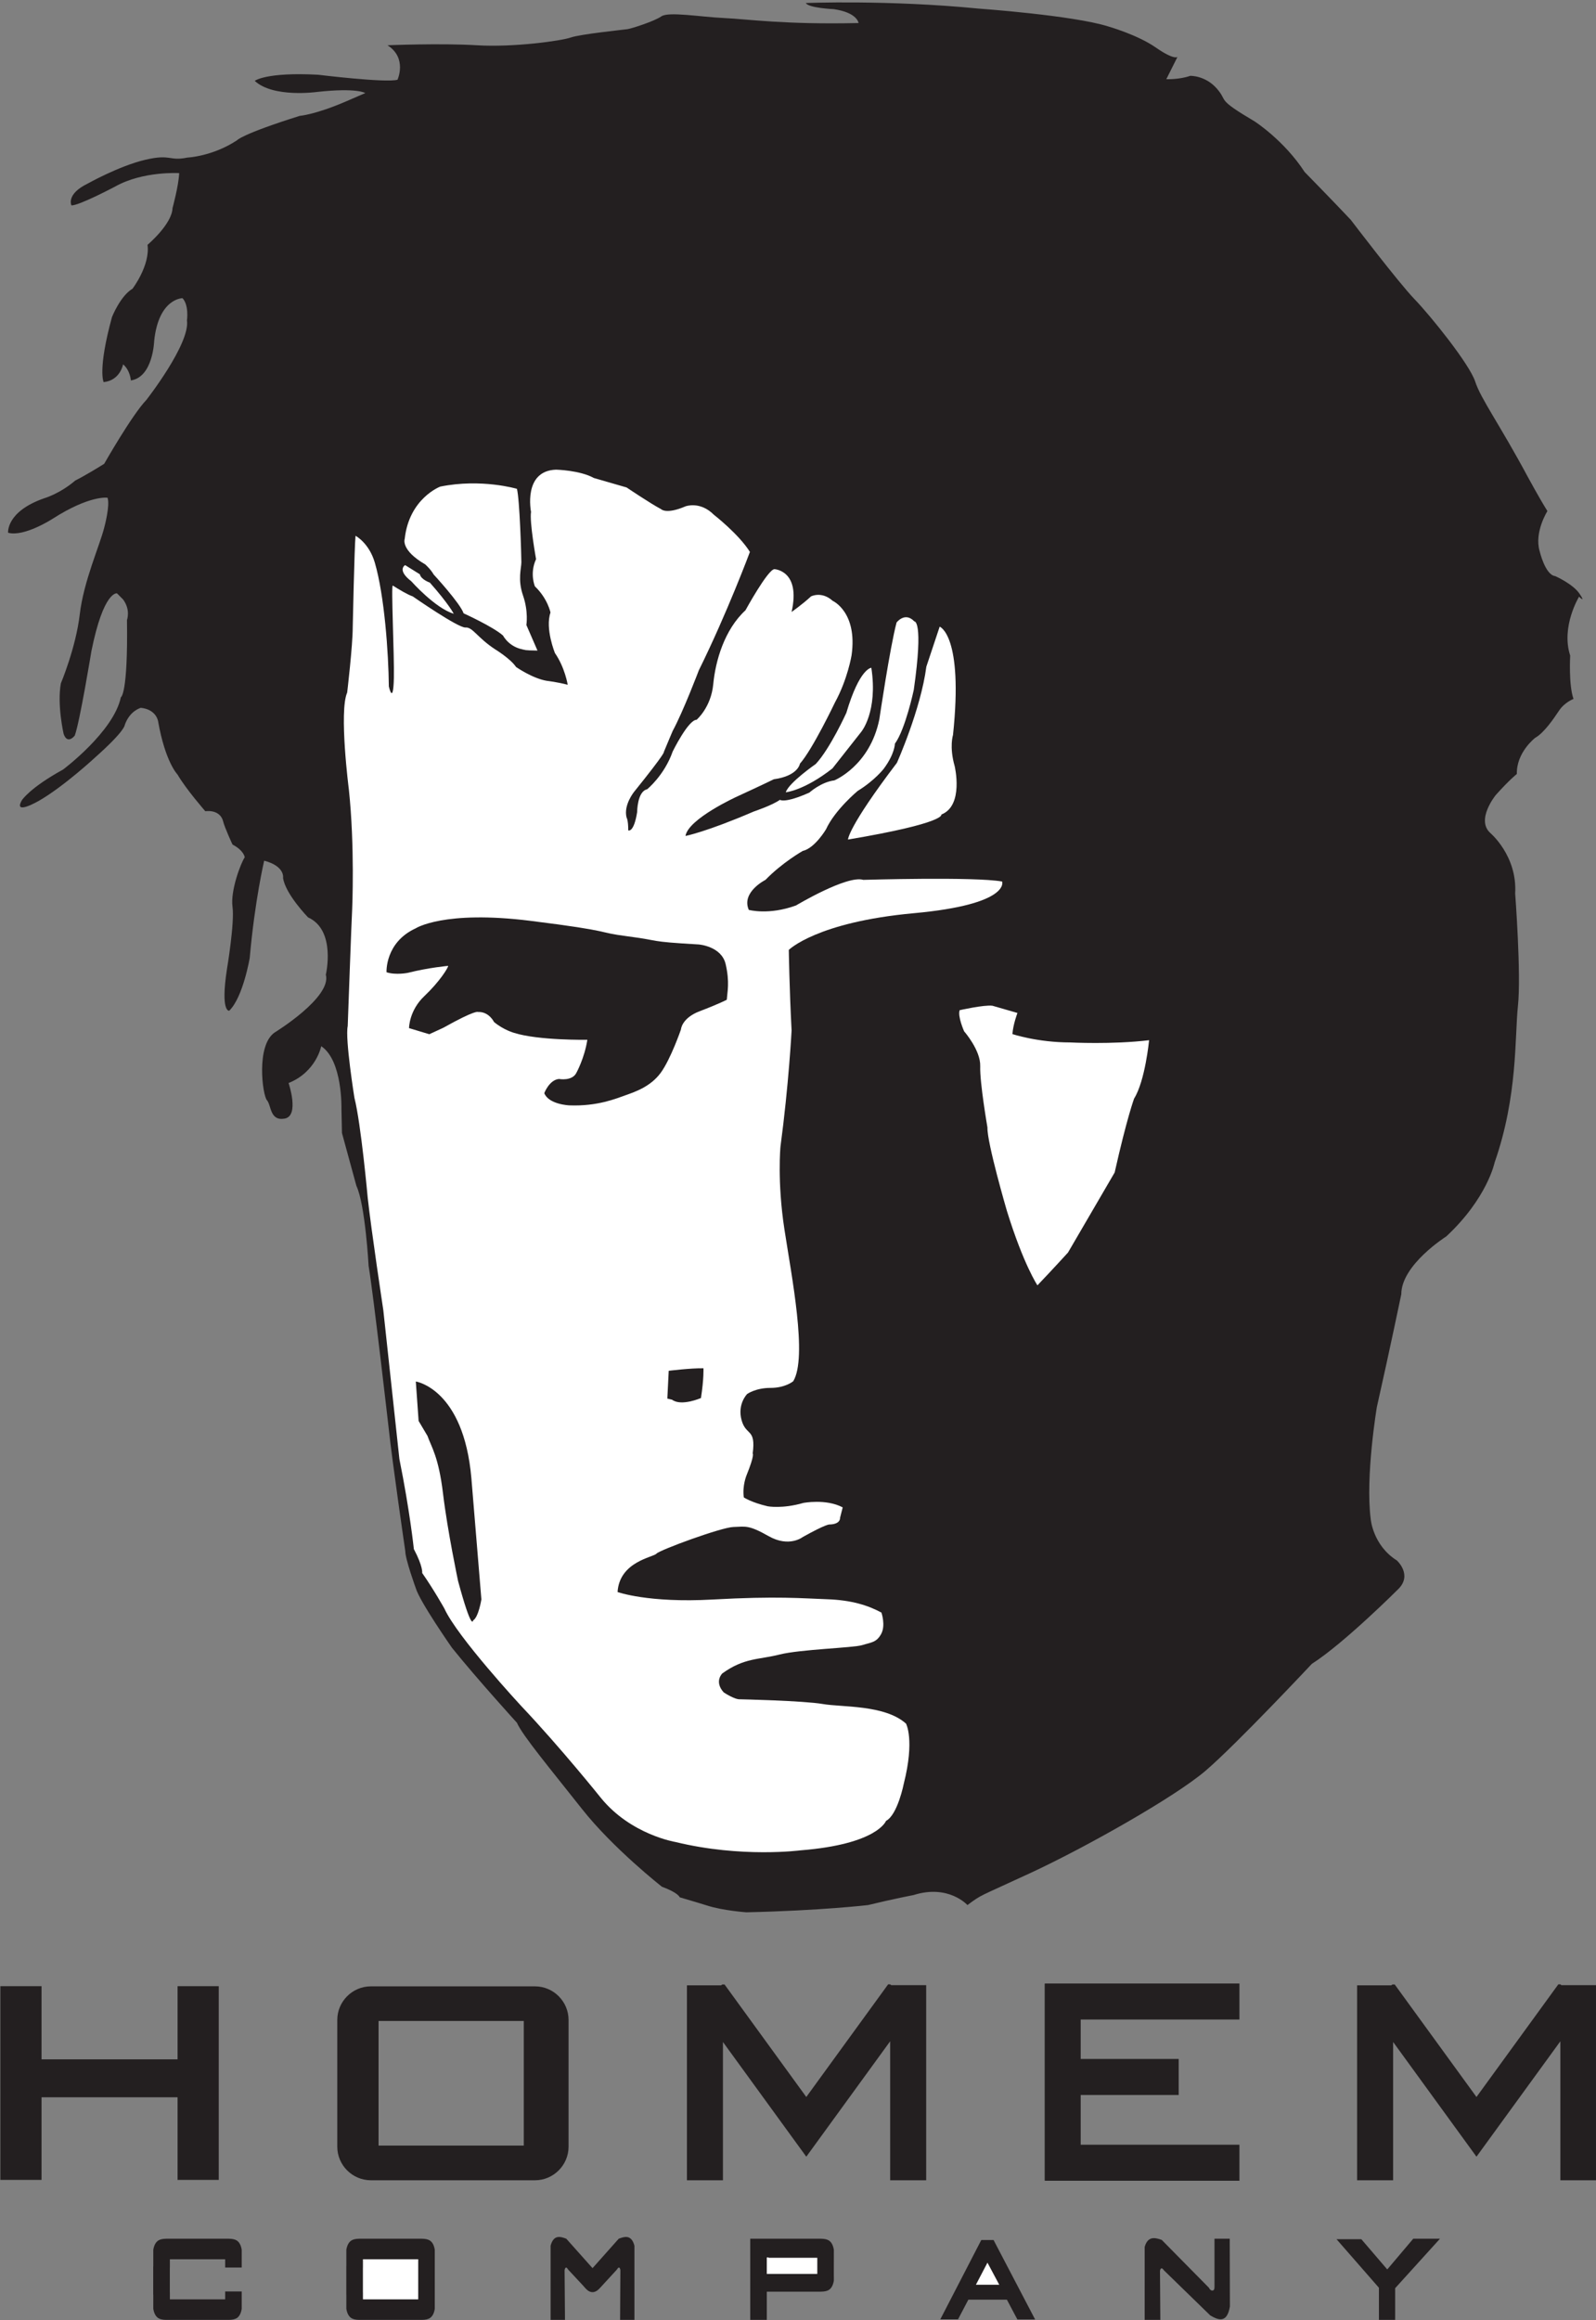
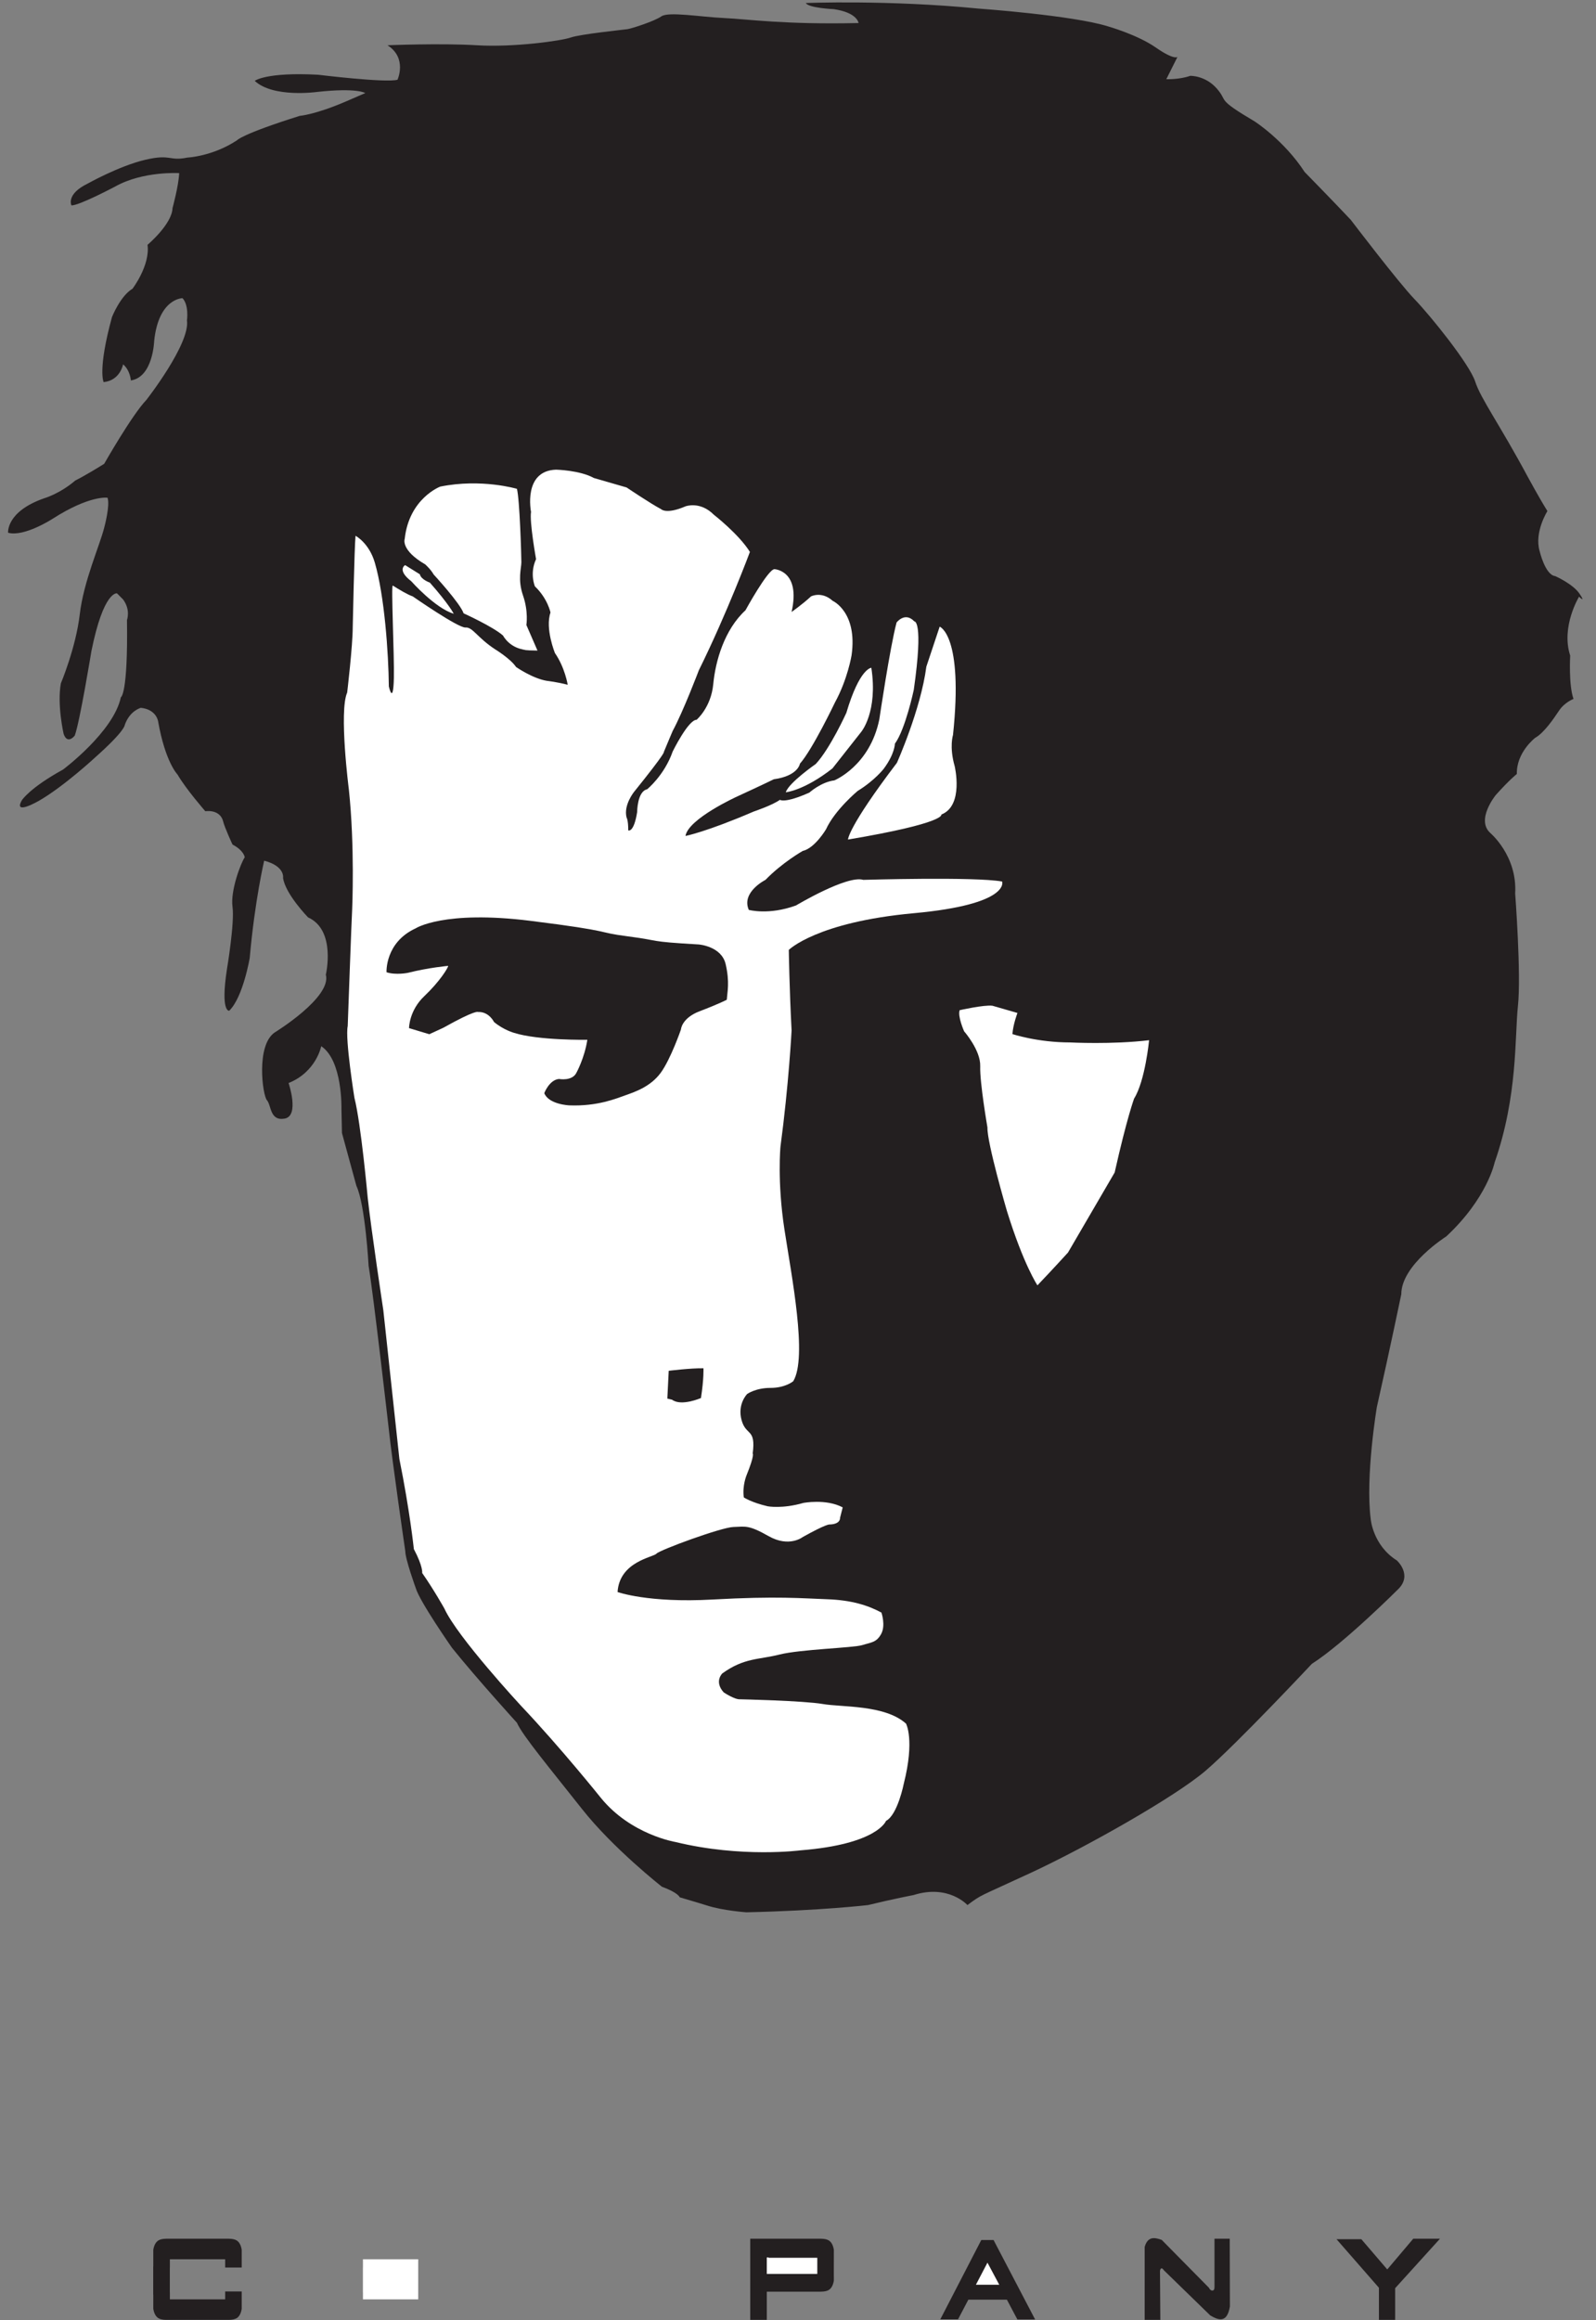
<svg xmlns="http://www.w3.org/2000/svg" width="352.2pt" height="511.7pt" viewBox="0 0 352.2 511.7" version="1.1">
  <rect x="0" y="0" width="352.2" height="511.7" fill="#808080" stroke="none" />
  <defs>
    <clipPath id="clip1">
      <path d="M 0 437 L 352.199 437 L 352.199 481 L 0 481 Z M 0 437 " />
    </clipPath>
    <clipPath id="clip2">
      <path d="M 33 493 L 54 493 L 54 511.699 L 33 511.699 Z M 33 493 " />
    </clipPath>
    <clipPath id="clip3">
-       <path d="M 76 493 L 96 493 L 96 511.699 L 76 511.699 Z M 76 493 " />
-     </clipPath>
+       </clipPath>
    <clipPath id="clip4">
      <path d="M 165 493 L 185 493 L 185 511.699 L 165 511.699 Z M 165 493 " />
    </clipPath>
    <clipPath id="clip5">
      <path d="M 294 493 L 318 493 L 318 511.699 L 294 511.699 Z M 294 493 " />
    </clipPath>
    <clipPath id="clip6">
      <path d="M 252 493 L 272 493 L 272 511.699 L 252 511.699 Z M 252 493 " />
    </clipPath>
    <clipPath id="clip7">
-       <path d="M 121 493 L 141 493 L 141 511.699 L 121 511.699 Z M 121 493 " />
-     </clipPath>
+       </clipPath>
    <clipPath id="clip8">
      <path d="M 207 494 L 229 494 L 229 511.699 L 207 511.699 Z M 207 494 " />
    </clipPath>
  </defs>
  <g id="surface1">
    <path style=" stroke:none;fill-rule:evenodd;fill:rgb(13.719%,12.157%,12.547%);fill-opacity:1;" d="M 75.348 244.52 C 75.348 244.52 75.629 233.902 70.887 230.738 C 70.887 230.738 69.805 236.41 63.684 238.859 C 63.684 238.859 66.141 246.09 62.836 246.703 C 59.523 247.316 59.891 243.762 58.91 242.656 C 57.93 241.555 56.461 230.523 60.629 227.703 C 60.629 227.703 73.254 219.98 71.906 214.953 C 71.906 214.953 74.234 205.145 67.98 202.328 C 67.98 202.328 62.961 197.176 62.465 193.621 C 62.465 193.621 62.961 191.047 58.297 189.824 C 58.297 189.824 56.215 198.648 55.109 211.273 C 55.109 211.273 53.637 219.98 50.578 222.922 C 50.578 222.922 48.613 223.289 50.086 213.727 C 50.086 213.727 51.801 203.551 51.309 199.996 C 50.82 196.441 53.148 190.312 54.008 189.086 C 54.008 189.086 53.883 187.617 51.309 186.266 C 51.309 186.266 49.594 182.59 49.227 181.117 C 48.859 179.648 47.508 178.668 45.305 178.914 C 45.305 178.914 41.012 174.008 39.172 170.82 C 39.172 170.82 36.477 168.125 34.883 159.051 C 34.883 159.051 34.516 156.477 31.086 156.109 C 31.086 156.109 28.629 156.723 27.527 159.91 C 27.527 159.91 27.648 161.137 21.031 167.02 C 21.031 167.02 14.164 173.395 8.648 176.582 C 8.648 176.582 2.766 180.016 4.848 176.461 C 4.848 176.461 6.566 173.762 13.922 169.719 C 13.922 169.719 25.078 161.383 26.668 153.781 C 26.668 153.781 28.262 153.293 28.02 136.742 C 28.02 136.742 28.879 134.535 27.16 132.207 L 25.812 130.859 C 25.812 130.859 22.867 130.246 20.172 143.605 C 20.172 143.605 17.598 159.297 16.496 162.238 C 16.496 162.238 14.902 164.324 14.043 161.871 C 14.043 161.871 12.57 155.496 13.43 150.719 C 13.43 150.719 16.738 142.871 17.598 135.516 C 18.461 128.16 22.012 120.316 22.992 116.391 C 22.992 116.391 24.34 111.488 23.727 109.773 C 23.727 109.773 19.805 109.16 11.59 114.43 C 11.59 114.43 5.34 118.477 1.789 117.496 C 1.789 117.496 1.293 112.836 9.754 109.895 C 9.754 109.895 13.184 108.914 16.617 105.973 C 16.617 105.973 18.461 105.113 22.992 102.293 C 22.992 102.293 29.121 91.508 32.309 88.195 C 32.309 88.195 41.992 75.816 41.258 70.668 C 41.258 70.668 41.746 67.355 40.277 65.762 C 40.277 65.762 35.004 65.762 34.023 75.203 C 34.023 75.203 33.781 83.172 28.879 83.906 C 28.879 83.906 28.754 81.699 27.16 80.352 C 27.16 80.352 26.547 83.906 22.867 84.273 C 22.867 84.273 21.52 81.578 24.711 69.93 C 24.711 69.93 26.547 65.273 29.242 63.68 C 29.242 63.68 33.168 58.531 32.555 53.996 C 32.555 53.996 37.953 49.461 38.07 45.902 C 38.07 45.902 39.418 41 39.543 38.18 C 39.543 38.18 31.578 37.691 25.445 41.125 C 25.445 41.125 17.352 45.414 15.758 45.293 C 15.758 45.293 14.531 42.84 19.312 40.512 C 19.312 40.512 26.301 36.586 32.062 35.238 C 37.828 33.891 37.215 35.605 41.379 34.75 C 41.379 34.75 46.895 34.504 52.289 30.949 C 52.289 30.949 53.27 29.602 66.145 25.555 C 66.145 25.555 69.457 25.309 76.078 22.488 L 80.609 20.527 C 80.609 20.527 78.891 19.301 69.941 20.281 C 69.941 20.281 60.258 21.633 56.215 17.832 C 56.215 17.832 58.664 15.871 70.188 16.484 C 70.188 16.484 85.145 18.32 87.719 17.586 C 87.719 17.586 89.926 12.805 85.512 9.984 C 85.512 9.984 97.156 9.496 105.254 9.984 C 113.34 10.477 123.883 9.004 125.965 8.27 C 128.051 7.535 137.613 6.555 138.469 6.43 C 139.328 6.309 144.355 4.715 145.949 3.609 C 147.547 2.508 154.527 3.734 159.801 3.98 C 165.07 4.223 173.039 5.449 189.465 5.082 C 189.465 5.082 189.223 2.754 183.949 2.016 C 183.949 2.016 178.434 1.773 177.82 0.668 C 177.82 0.668 195.965 -0.066 215.945 1.895 C 215.945 1.895 236.664 3.367 244.508 5.816 C 244.508 5.816 251.004 7.656 255.051 10.477 C 259.098 13.297 259.836 12.559 259.836 12.559 L 257.379 17.465 C 257.379 17.465 260.199 17.586 262.652 16.727 C 262.652 16.727 265.965 16.605 268.535 19.547 C 271.109 22.488 268.172 21.633 276.871 26.781 C 276.871 26.781 283.367 30.949 287.906 37.938 C 287.906 37.938 294.035 44.188 298.078 48.477 C 298.078 48.477 308.621 62.332 312.176 66.008 C 315.73 69.688 324.312 80.352 325.539 84.152 C 326.766 87.953 330.934 93.59 337.184 105.238 C 337.184 105.238 339.637 109.773 341.477 112.715 C 341.477 112.715 338.531 117.371 339.758 121.539 C 339.758 121.539 340.984 126.812 343.191 127.059 C 343.191 127.059 347.113 128.773 348.59 130.98 C 350.055 133.188 348.465 131.594 348.465 131.594 C 348.465 131.594 344.422 138.211 346.504 144.586 C 346.504 144.586 346.133 151.086 347.238 154.148 C 347.238 154.148 345.273 154.887 344.051 156.723 C 342.824 158.562 340.738 161.629 338.777 162.73 C 338.777 162.73 334.609 165.918 334.734 170.699 C 334.734 170.699 333.141 171.926 330.074 175.355 C 330.074 175.355 325.66 180.75 328.848 183.691 C 328.848 183.691 334.855 188.719 334.363 197.055 C 334.363 197.055 335.715 214.953 334.977 221.816 C 334.242 228.684 334.977 241.676 329.828 256.387 C 329.828 256.387 328.234 264.234 319.164 272.691 C 319.164 272.691 309.234 278.945 309.234 285.441 C 309.234 285.441 306.66 297.824 303.84 310.328 C 303.84 310.328 301.266 325.648 302.492 335.09 C 302.492 335.09 302.984 340.852 308.254 344.16 C 308.254 344.16 311.809 347.348 308.504 350.535 C 308.504 350.535 296.609 362.426 289.496 366.961 C 289.496 366.961 272.949 384.613 266.086 390.5 C 259.219 396.383 239.359 407.539 227.469 413.055 C 215.578 418.57 216.805 417.715 213.492 420.164 C 213.492 420.164 209.324 415.508 201.602 417.957 C 201.602 417.957 197.066 418.816 191.551 420.164 C 191.551 420.164 181.129 421.391 164.703 421.758 C 164.703 421.758 159.555 421.391 156.121 420.289 C 156.121 420.289 152.566 419.184 149.992 418.449 C 149.992 418.449 149.746 417.469 146.07 416.121 C 146.07 416.121 135.281 407.66 128.422 398.957 C 121.551 390.254 115.301 382.777 114.074 379.957 C 114.074 379.957 105.254 370.273 99.73 363.406 C 99.73 363.406 92.621 353.23 91.762 350.289 C 91.762 350.289 89.434 343.914 89.434 342.078 C 89.434 342.078 86.613 322.832 85.758 314.863 C 85.758 314.863 82.445 285.809 81.344 279.188 C 81.344 279.188 80.609 265.703 78.648 261.535 L 75.465 249.891 L 78.648 261.535 L 75.465 249.891 Z M 75.348 244.52 " />
    <path style=" stroke:none;fill-rule:evenodd;fill:rgb(100%,100%,100%);fill-opacity:1;" d="M 199.938 380.145 C 199.938 380.145 201.898 383.699 199.445 393.383 C 199.445 393.383 198.098 400.246 195.523 401.598 C 195.523 401.598 193.684 406.746 176.645 408.094 C 176.645 408.094 163.648 409.809 149.062 406.254 C 149.062 406.254 139.254 404.66 132.637 396.57 C 132.637 396.57 123.809 385.535 114.984 376.219 C 114.984 376.219 100.887 361.02 98.066 354.766 C 98.066 354.766 95.738 350.598 93.164 346.922 C 93.164 346.922 93.406 345.574 91.328 341.652 C 91.328 341.652 90.465 333.316 88.137 321.793 C 88.137 321.793 85.195 294.578 84.586 288.938 C 84.586 288.938 81.883 271.039 81.148 264.176 C 81.148 264.176 79.676 247.871 78.211 242.109 C 78.211 242.109 76.121 229.113 76.734 226.297 C 76.734 226.297 77.594 202.27 77.715 200.551 C 77.715 200.551 78.332 186.699 76.98 174.074 C 76.98 174.074 74.773 156.91 76.613 152.742 C 76.613 152.742 77.84 142.445 77.84 138.277 C 77.84 138.277 78.211 120.625 78.457 118.172 C 78.457 118.172 81.434 119.711 82.715 124.098 C 84.844 131.391 85.73 143.969 85.809 151.395 C 85.809 151.395 86.77 155.727 86.918 149.523 C 87.035 144.668 86.27 128.891 86.68 129.148 C 88.055 130.016 89.98 131.168 91.082 131.535 C 91.082 131.535 101.129 138.523 102.723 138.398 C 104.316 138.277 105.297 140.605 109.223 143.18 C 109.223 143.18 112.652 145.266 113.879 147.102 C 113.879 147.102 117.559 149.676 120.746 150.168 C 120.746 150.168 122.949 150.414 125.281 151.027 C 125.281 151.027 124.672 147.227 122.465 144.039 C 122.465 144.039 120.254 138.645 121.48 135.09 C 121.48 135.09 120.867 132.023 118.047 129.328 C 118.047 129.328 116.82 126.508 118.297 123.32 C 118.297 123.32 116.82 115.109 117.188 112.902 C 117.188 112.902 115.352 103.828 122.711 103.586 C 122.711 103.586 127.977 103.707 131.047 105.422 L 138.273 107.508 C 138.273 107.508 143.547 111.062 145.879 112.289 C 145.879 112.289 146.977 113.516 151.27 111.676 C 151.27 111.676 154.461 110.449 157.52 113.516 C 157.52 113.516 163.039 117.805 165.488 121.727 C 165.488 121.727 160.465 135.211 154.215 147.84 C 154.215 147.84 150.777 156.91 148.449 161.199 C 148.449 161.199 147.348 163.773 146.488 165.859 C 146.488 165.859 147.102 165.738 139.992 174.562 C 139.992 174.562 137.539 177.504 138.273 180.324 C 138.273 180.324 138.641 180.816 138.641 183.145 C 138.641 183.145 139.867 183.758 140.605 179.098 C 140.605 179.098 140.605 174.562 142.809 174.074 C 142.809 174.074 146.609 171.008 148.449 165.738 C 148.449 165.738 151.883 158.75 153.719 158.75 C 153.719 158.75 156.906 156.051 157.398 150.902 C 157.887 145.754 159.852 138.891 164.508 134.598 C 164.508 134.598 169.41 125.652 170.883 125.527 C 170.883 125.527 176.766 125.773 174.684 134.969 C 174.684 134.969 177.133 133.25 178.973 131.535 C 178.973 131.535 181.305 130.309 183.754 132.516 C 183.754 132.516 189.27 134.969 187.922 144.527 C 187.922 144.527 187.066 149.801 184.246 154.949 C 184.246 154.949 179.34 165.246 176.523 168.434 C 176.523 168.434 176.152 171.129 170.762 171.867 C 170.762 171.867 168.801 172.848 162.672 175.668 C 162.672 175.668 151.883 180.57 151.27 184.371 C 151.27 184.371 155.805 183.512 166.348 178.977 C 166.348 178.977 170.391 177.629 172.109 176.402 C 172.109 176.402 173.09 177.262 178.605 174.809 C 178.605 174.809 181.18 172.48 184.121 172.113 C 184.121 172.113 191.969 168.926 194.051 158.625 C 194.051 158.625 196.383 142.812 197.852 137.297 C 197.852 137.297 199.691 134.844 201.773 137.051 C 201.773 137.051 203.859 136.684 201.652 152.129 C 201.652 152.129 199.812 160.832 197.484 164.02 C 197.484 164.02 197.484 166.227 195.031 169.535 C 195.031 169.535 193.07 172.109 189.27 174.441 C 189.27 174.441 184.246 178.609 182.285 182.898 C 182.285 182.898 179.836 187.066 177.133 187.68 C 177.133 187.68 172.598 190.254 168.922 194.055 C 168.922 194.055 163.527 196.75 165.242 200.676 C 165.242 200.676 169.656 201.898 175.664 199.695 C 175.664 199.695 186.941 192.953 190.496 194.055 C 190.496 194.055 215.137 193.32 221.145 194.422 C 221.145 194.422 223.105 199.449 201.652 201.41 C 180.199 203.371 174.07 209.5 174.07 209.5 C 174.07 209.5 174.191 217.836 174.684 227.277 C 174.684 227.277 174.07 239.168 172.23 252.898 C 172.23 252.898 171.496 260.621 173.09 271.039 C 174.684 281.461 178.238 299.359 175.051 304.629 C 175.051 304.629 173.34 306.102 170.023 306.102 C 166.715 306.102 164.879 307.449 164.879 307.449 C 164.879 307.449 162.672 309.656 163.648 313.211 C 164.629 316.766 166.84 314.926 166.102 320.566 C 166.102 320.566 166.594 320.809 164.754 325.348 C 164.754 325.348 163.773 327.676 164.141 330.25 C 164.141 330.25 165.734 331.352 169.41 332.211 C 169.41 332.211 172.598 332.824 177.258 331.477 C 177.258 331.477 182.285 330.496 185.965 332.457 L 185.379 334.754 C 185.379 334.754 185.562 336.164 183.051 336.227 C 183.051 336.227 182.438 336.043 177.164 338.984 C 177.164 338.984 174.164 341.375 169.629 338.801 C 165.09 336.227 164.477 336.715 161.844 336.777 C 159.211 336.84 145.539 341.863 144.863 342.66 C 144.188 343.457 136.715 344.379 136.281 351.121 C 136.281 351.121 143.023 353.57 157.246 352.777 C 171.465 351.98 177.227 352.531 182.559 352.715 C 187.891 352.898 191.57 354.062 194.512 355.656 C 194.512 355.656 195.492 358.477 194.449 360.375 C 193.41 362.277 192.242 362.215 190.281 362.828 C 188.32 363.441 176.613 363.746 172.016 364.91 C 167.422 366.074 164.234 365.586 159.391 369.078 C 159.391 369.078 157.551 370.855 159.695 373.246 C 159.695 373.246 162.148 374.902 163.379 374.781 C 163.379 374.781 177.348 375.086 181.578 375.82 C 185.809 376.559 195.246 375.945 199.938 380.145 Z M 89.402 124.637 C 89.402 124.637 87.504 125.68 90.754 128.191 C 90.754 128.191 96.023 134.137 100.129 135.363 C 100.129 135.363 99.09 133.277 94.859 128.496 C 94.859 128.496 92.898 127.824 92.652 126.66 L 91.059 124.27 L 92.652 126.66 Z M 118.609 143.484 L 116.16 137.844 C 116.16 137.844 116.648 134.902 115.422 131.348 C 114.195 127.793 115.055 125.34 115.055 123.992 C 115.055 122.645 114.688 110.141 114.074 107.812 C 114.074 107.812 106.23 105.48 97.156 107.32 C 97.156 107.32 90.293 109.895 89.312 118.844 C 89.312 118.844 88.336 121.297 93.848 124.484 C 93.848 124.484 95.078 125.586 95.688 126.691 C 95.688 126.691 101.57 133.062 102.305 135.27 C 102.305 135.27 108.805 138.215 111.012 140.176 C 111.012 140.176 112.602 143.363 116.77 143.363 C 112.602 143.363 118.609 143.484 118.609 143.484 Z M 190.078 161.383 C 190.078 161.383 193.758 156.969 192.285 147.285 C 192.285 147.285 189.715 147.285 186.77 157.215 C 186.77 157.215 183.215 165.059 180.027 168.492 C 180.027 168.492 174.02 172.66 173.406 174.742 C 173.406 174.742 177.453 174.375 183.703 169.473 L 187.629 165.426 L 183.703 169.473 Z M 207.363 138.211 C 207.363 138.211 212.637 140.051 210.305 162.117 C 210.305 162.117 209.449 164.691 210.676 168.984 C 210.676 168.984 212.758 177.688 207.73 179.648 C 207.73 179.648 208.961 181.484 187.137 185.164 C 187.137 185.164 187.016 182.59 197.926 168.246 C 197.926 168.246 203.195 156.477 204.422 147.039 L 204.055 143.852 L 204.422 147.039 Z M 235.684 276.246 C 235.684 276.246 231.883 280.414 228.938 283.48 C 228.938 283.48 225.879 278.945 222.195 267.051 C 222.195 267.051 217.785 251.973 217.906 248.664 C 217.906 248.664 216.191 238.734 216.312 235.18 C 216.434 231.625 212.758 227.457 212.758 227.457 C 212.758 227.457 211.285 224.148 211.777 222.797 C 211.777 222.797 217.172 221.574 219.008 221.816 L 224.527 223.41 C 224.527 223.41 223.547 225.984 223.422 228.07 C 223.422 228.07 228.941 229.91 236.172 229.91 C 236.172 229.91 245.367 230.398 253.578 229.418 C 253.578 229.418 252.723 238.367 250.27 242.289 C 250.27 242.289 248.676 246.582 245.98 258.594 L 244.879 266.07 L 245.98 258.594 Z M 235.684 276.246 " />
    <path style=" stroke:none;fill-rule:evenodd;fill:rgb(13.719%,12.157%,12.547%);fill-opacity:1;" d="M 90.262 226.75 C 90.262 226.75 90.262 222.891 93.633 219.703 C 97.004 216.516 98.902 213.449 98.902 213.02 C 98.902 213.02 94.676 213.391 90.016 214.555 C 90.016 214.555 87.379 215.105 85.297 214.43 C 85.297 214.43 84.93 207.871 91.73 204.746 C 91.73 204.746 97.922 200.699 117.047 203.09 C 136.172 205.48 131.02 205.543 138.621 206.523 C 146.223 207.504 142.484 207.629 154.191 208.301 C 154.191 208.301 159.215 208.668 160.137 212.652 C 161.055 216.637 160.504 218.781 160.383 220.5 C 160.383 220.5 158.48 221.48 154.434 223.012 C 150.391 224.543 150.266 227.059 150.266 227.059 C 150.266 227.059 148.004 233.617 145.797 236.617 C 143.59 239.621 140.215 240.789 138.133 241.523 C 136.047 242.258 131.879 244.035 125.629 243.789 C 125.629 243.789 121.09 243.605 120.109 241.094 C 120.109 241.094 121.215 238.152 123.359 237.969 C 123.359 237.969 126.301 238.52 127.223 236.559 C 127.223 236.559 129.004 233.309 129.613 229.324 C 129.613 229.324 118.824 229.508 113.43 227.793 C 113.43 227.793 111.164 227.18 109.016 225.402 C 109.016 225.402 107.914 223.074 105.465 223.195 C 105.465 223.195 105.031 222.645 97.801 226.688 L 94.734 228.098 L 97.801 226.688 L 94.734 228.098 Z M 90.262 226.75 " />
-     <path style=" stroke:none;fill-rule:evenodd;fill:rgb(13.719%,12.157%,12.547%);fill-opacity:1;" d="M 91.762 304.688 C 91.762 304.688 102.305 306.281 104.023 326.016 C 104.023 326.016 105.863 348.207 106.23 352.742 C 106.23 352.742 105.617 356.664 104.391 357.398 C 104.391 357.398 104.145 359.973 101.086 348.695 C 101.086 348.695 98.754 337.664 97.77 329.449 C 96.789 321.238 95.195 319.152 94.34 316.699 L 92.379 313.391 L 94.34 316.699 L 92.379 313.391 Z M 91.762 304.688 " />
    <path style=" stroke:none;fill-rule:evenodd;fill:rgb(13.719%,12.157%,12.547%);fill-opacity:1;" d="M 147.57 302.328 C 147.57 302.328 152.535 301.715 155.234 301.777 C 155.234 301.777 155.355 304.043 154.684 308.336 C 154.684 308.336 150.328 310.234 148.309 308.703 L 147.266 308.457 L 148.309 308.703 L 147.266 308.457 Z M 147.57 302.328 " />
    <g clip-path="url(#clip1)" clip-rule="nonzero">
-       <path style=" stroke:none;fill-rule:evenodd;fill:rgb(13.719%,12.157%,12.547%);fill-opacity:1;" d="M 340.898 456.219 L 339.922 457.316 Z M 230.539 480.859 L 230.559 480.859 L 230.559 480.961 L 273.512 480.961 L 273.512 473.016 L 238.484 473.016 L 238.484 462.047 L 260.109 462.047 L 260.109 454.102 L 238.484 454.102 L 238.484 445.41 L 273.512 445.41 L 273.512 437.461 L 230.559 437.461 L 230.559 437.531 L 230.539 437.531 Z M 193.004 456.219 L 192.027 457.316 Z M 193.996 454.367 L 193.012 455.473 Z M 162.551 455.43 L 161.527 454.367 Z M 151.59 480.859 L 159.535 480.859 L 159.535 450.359 L 173.141 469.074 L 177.93 475.66 L 183.406 468.129 L 196.438 450.203 L 196.438 480.859 L 204.387 480.859 L 204.387 437.828 L 196.676 437.828 L 196.445 437.645 L 195.992 437.645 L 177.93 462.492 L 159.891 437.676 L 159.379 437.676 L 159.137 437.863 L 151.59 437.863 Z M 331.879 447.617 L 330.84 448.66 L 329.879 449.77 L 330.84 448.66 Z M 329.867 450.516 L 328.879 451.609 L 327.863 452.68 L 328.879 451.609 Z M 327.023 454.555 L 325.852 455.59 Z M 337.73 438.82 L 336.746 439.91 Z M 333.891 444.699 L 332.715 445.727 Z M 335.762 441.77 L 334.73 442.812 L 335.762 441.77 L 336.738 440.656 Z M 0.078 438.051 L 9.168 438.051 L 9.168 454.184 L 39.184 454.184 L 39.184 438.051 L 48.273 438.051 L 48.273 480.773 L 39.184 480.773 L 39.184 462.555 L 9.168 462.555 L 9.168 480.773 L 0.078 480.773 Z M 341.891 454.367 L 340.906 455.473 Z M 310.445 455.43 L 309.422 454.367 Z M 299.48 480.859 L 307.43 480.859 L 307.43 450.359 L 321.035 469.074 L 325.824 475.66 L 331.301 468.129 L 344.336 450.203 L 344.336 480.859 L 352.277 480.859 L 352.277 437.828 L 344.566 437.828 L 344.34 437.645 L 343.887 437.645 L 325.824 462.492 L 307.781 437.676 L 307.27 437.676 L 307.031 437.863 L 299.48 437.863 Z M 81.844 438.09 L 118.055 438.09 C 122.133 438.09 125.469 441.426 125.469 445.504 L 125.469 473.449 C 125.469 477.523 122.133 480.859 118.055 480.859 L 81.844 480.859 C 77.766 480.859 74.43 477.523 74.43 473.449 L 74.43 445.504 C 74.43 441.426 77.766 438.09 81.844 438.09 Z M 83.539 445.723 L 115.586 445.723 L 115.586 473.203 L 83.539 473.203 Z M 83.539 445.723 " />
-     </g>
+       </g>
    <g clip-path="url(#clip2)" clip-rule="nonzero">
      <path style=" stroke:none;fill-rule:evenodd;fill:rgb(13.719%,12.157%,12.547%);fill-opacity:1;" d="M 36.742 511.652 C 35.934 511.652 35.332 511.52 34.93 511.262 C 34.359 510.887 33.992 510.207 33.828 509.211 L 33.828 506.094 L 33.812 506.094 L 33.812 499.848 L 33.828 499.848 L 33.828 496.195 C 33.992 495.199 34.359 494.516 34.93 494.145 C 35.332 493.883 35.934 493.75 36.742 493.75 L 50.426 493.75 C 51.238 493.75 51.848 493.883 52.254 494.145 C 52.82 494.516 53.184 495.199 53.34 496.195 L 53.34 500.109 L 49.688 500.109 L 49.688 498.281 L 37.488 498.281 L 37.488 500.148 L 37.477 500.148 L 37.477 505.609 L 37.488 505.609 L 37.488 507.121 L 49.688 507.121 L 49.688 505.379 L 53.34 505.379 L 53.34 509.211 C 53.184 510.207 52.82 510.887 52.254 511.262 C 51.848 511.52 51.238 511.652 50.426 511.652 Z M 36.742 511.652 " />
    </g>
    <g clip-path="url(#clip3)" clip-rule="nonzero">
      <path style=" stroke:none;fill-rule:evenodd;fill:rgb(13.719%,12.157%,12.547%);fill-opacity:1;" d="M 79.344 511.652 C 78.539 511.652 77.934 511.52 77.531 511.262 C 76.965 510.887 76.594 510.207 76.43 509.211 L 76.43 506.094 L 76.418 506.094 L 76.418 499.848 L 76.43 499.848 L 76.43 496.195 C 76.594 495.199 76.965 494.516 77.531 494.145 C 77.934 493.883 78.539 493.75 79.344 493.75 L 93.031 493.75 C 93.844 493.75 94.457 493.883 94.855 494.145 C 95.426 494.516 95.789 495.199 95.945 496.195 L 95.945 509.211 C 95.789 510.207 95.426 510.887 94.855 511.262 C 94.457 511.52 93.844 511.652 93.031 511.652 Z M 79.344 511.652 " />
    </g>
    <g clip-path="url(#clip4)" clip-rule="nonzero">
      <path style=" stroke:none;fill-rule:evenodd;fill:rgb(13.719%,12.157%,12.547%);fill-opacity:1;" d="M 165.562 511.652 L 165.562 493.75 L 181.098 493.75 C 181.91 493.75 182.52 493.883 182.922 494.145 C 183.48 494.504 183.848 495.188 184.012 496.195 L 184.004 502.141 L 184.012 502.141 L 184.012 502.98 C 183.848 503.988 183.48 504.672 182.922 505.031 C 182.52 505.293 181.91 505.426 181.098 505.426 L 169.215 505.426 L 169.215 511.652 Z M 165.562 511.652 " />
    </g>
    <g clip-path="url(#clip5)" clip-rule="nonzero">
      <path style=" stroke:none;fill-rule:evenodd;fill:rgb(13.719%,12.157%,12.547%);fill-opacity:1;" d="M 304.297 511.652 L 304.297 504.566 L 294.945 493.863 L 300.422 493.863 L 306.133 500.52 L 306.328 500.297 L 311.871 493.75 L 317.77 493.75 L 307.879 504.66 L 307.879 511.652 Z M 304.297 511.652 " />
    </g>
    <g clip-path="url(#clip6)" clip-rule="nonzero">
      <path style=" stroke:none;fill-rule:evenodd;fill:rgb(13.719%,12.157%,12.547%);fill-opacity:1;" d="M 256.059 511.652 L 252.602 511.652 L 252.602 495.559 C 252.965 494.266 253.637 493.621 254.629 493.621 C 255.055 493.621 255.637 493.75 256.371 494.012 L 266.785 504.566 C 266.98 504.977 267.227 505.184 267.523 505.184 C 267.844 505.184 268.008 504.941 268.008 504.453 L 268.008 493.75 L 271.371 493.75 L 271.41 508.688 C 271.102 510.578 270.422 511.52 269.348 511.52 C 268.762 511.52 268.004 511.234 267.074 510.664 L 256.836 500.707 C 256.641 500.418 256.473 500.277 256.336 500.277 C 256.176 500.277 256.059 500.457 255.98 500.82 Z M 256.059 511.652 " />
    </g>
    <path style=" stroke:none;fill-rule:evenodd;fill:rgb(100%,100%,100%);fill-opacity:1;" d="M 180.359 501.512 L 180.359 497.953 L 169.605 497.953 L 169.605 497.875 L 169.227 497.875 L 169.227 497.953 L 169.215 497.953 L 169.215 501.512 Z M 180.359 501.512 " />
    <g clip-path="url(#clip7)" clip-rule="nonzero">
-       <path style=" stroke:none;fill-rule:evenodd;fill:rgb(13.719%,12.157%,12.547%);fill-opacity:1;" d="M 124.68 511.652 L 121.504 511.652 L 121.504 495.301 C 121.84 494.004 122.453 493.359 123.367 493.359 C 123.766 493.359 124.305 493.492 124.969 493.75 L 130.758 500.242 L 130.961 500.016 C 131.578 499.309 133.438 497.219 136.539 493.75 C 137.203 493.492 137.738 493.359 138.141 493.359 C 139.051 493.359 139.672 494.004 140.004 495.301 L 140.004 511.652 L 136.84 511.652 L 136.906 500.668 C 136.84 500.297 136.73 500.109 136.59 500.109 C 136.465 500.109 136.309 500.258 136.129 500.559 L 132.34 504.68 C 131.809 505.25 131.285 505.535 130.758 505.535 C 130.215 505.535 129.688 505.246 129.172 504.66 L 128.645 504.062 L 125.379 500.559 C 125.199 500.258 125.051 500.109 124.93 500.109 C 124.789 500.109 124.676 500.297 124.59 500.668 Z M 124.68 511.652 " />
-     </g>
+       </g>
    <path style=" stroke:none;fill-rule:evenodd;fill:rgb(100%,100%,100%);fill-opacity:1;" d="M 92.293 507.121 L 92.293 498.281 L 80.094 498.281 L 80.094 500.148 L 80.086 500.148 L 80.086 505.609 L 80.094 505.609 L 80.094 507.121 Z M 92.293 507.121 " />
    <g clip-path="url(#clip8)" clip-rule="nonzero">
      <path style=" stroke:none;fill-rule:evenodd;fill:rgb(13.719%,12.157%,12.547%);fill-opacity:1;" d="M 207.504 511.531 L 211.414 511.531 L 213.691 507.195 L 222.199 507.195 L 224.516 511.566 L 228.43 511.566 L 219.254 494.035 L 216.547 494.035 Z M 207.504 511.531 " />
    </g>
    <path style=" stroke:none;fill-rule:evenodd;fill:rgb(100%,100%,100%);fill-opacity:1;" d="M 215.359 503.902 L 220.512 503.902 L 217.91 499.027 Z M 215.359 503.902 " />
  </g>
</svg>